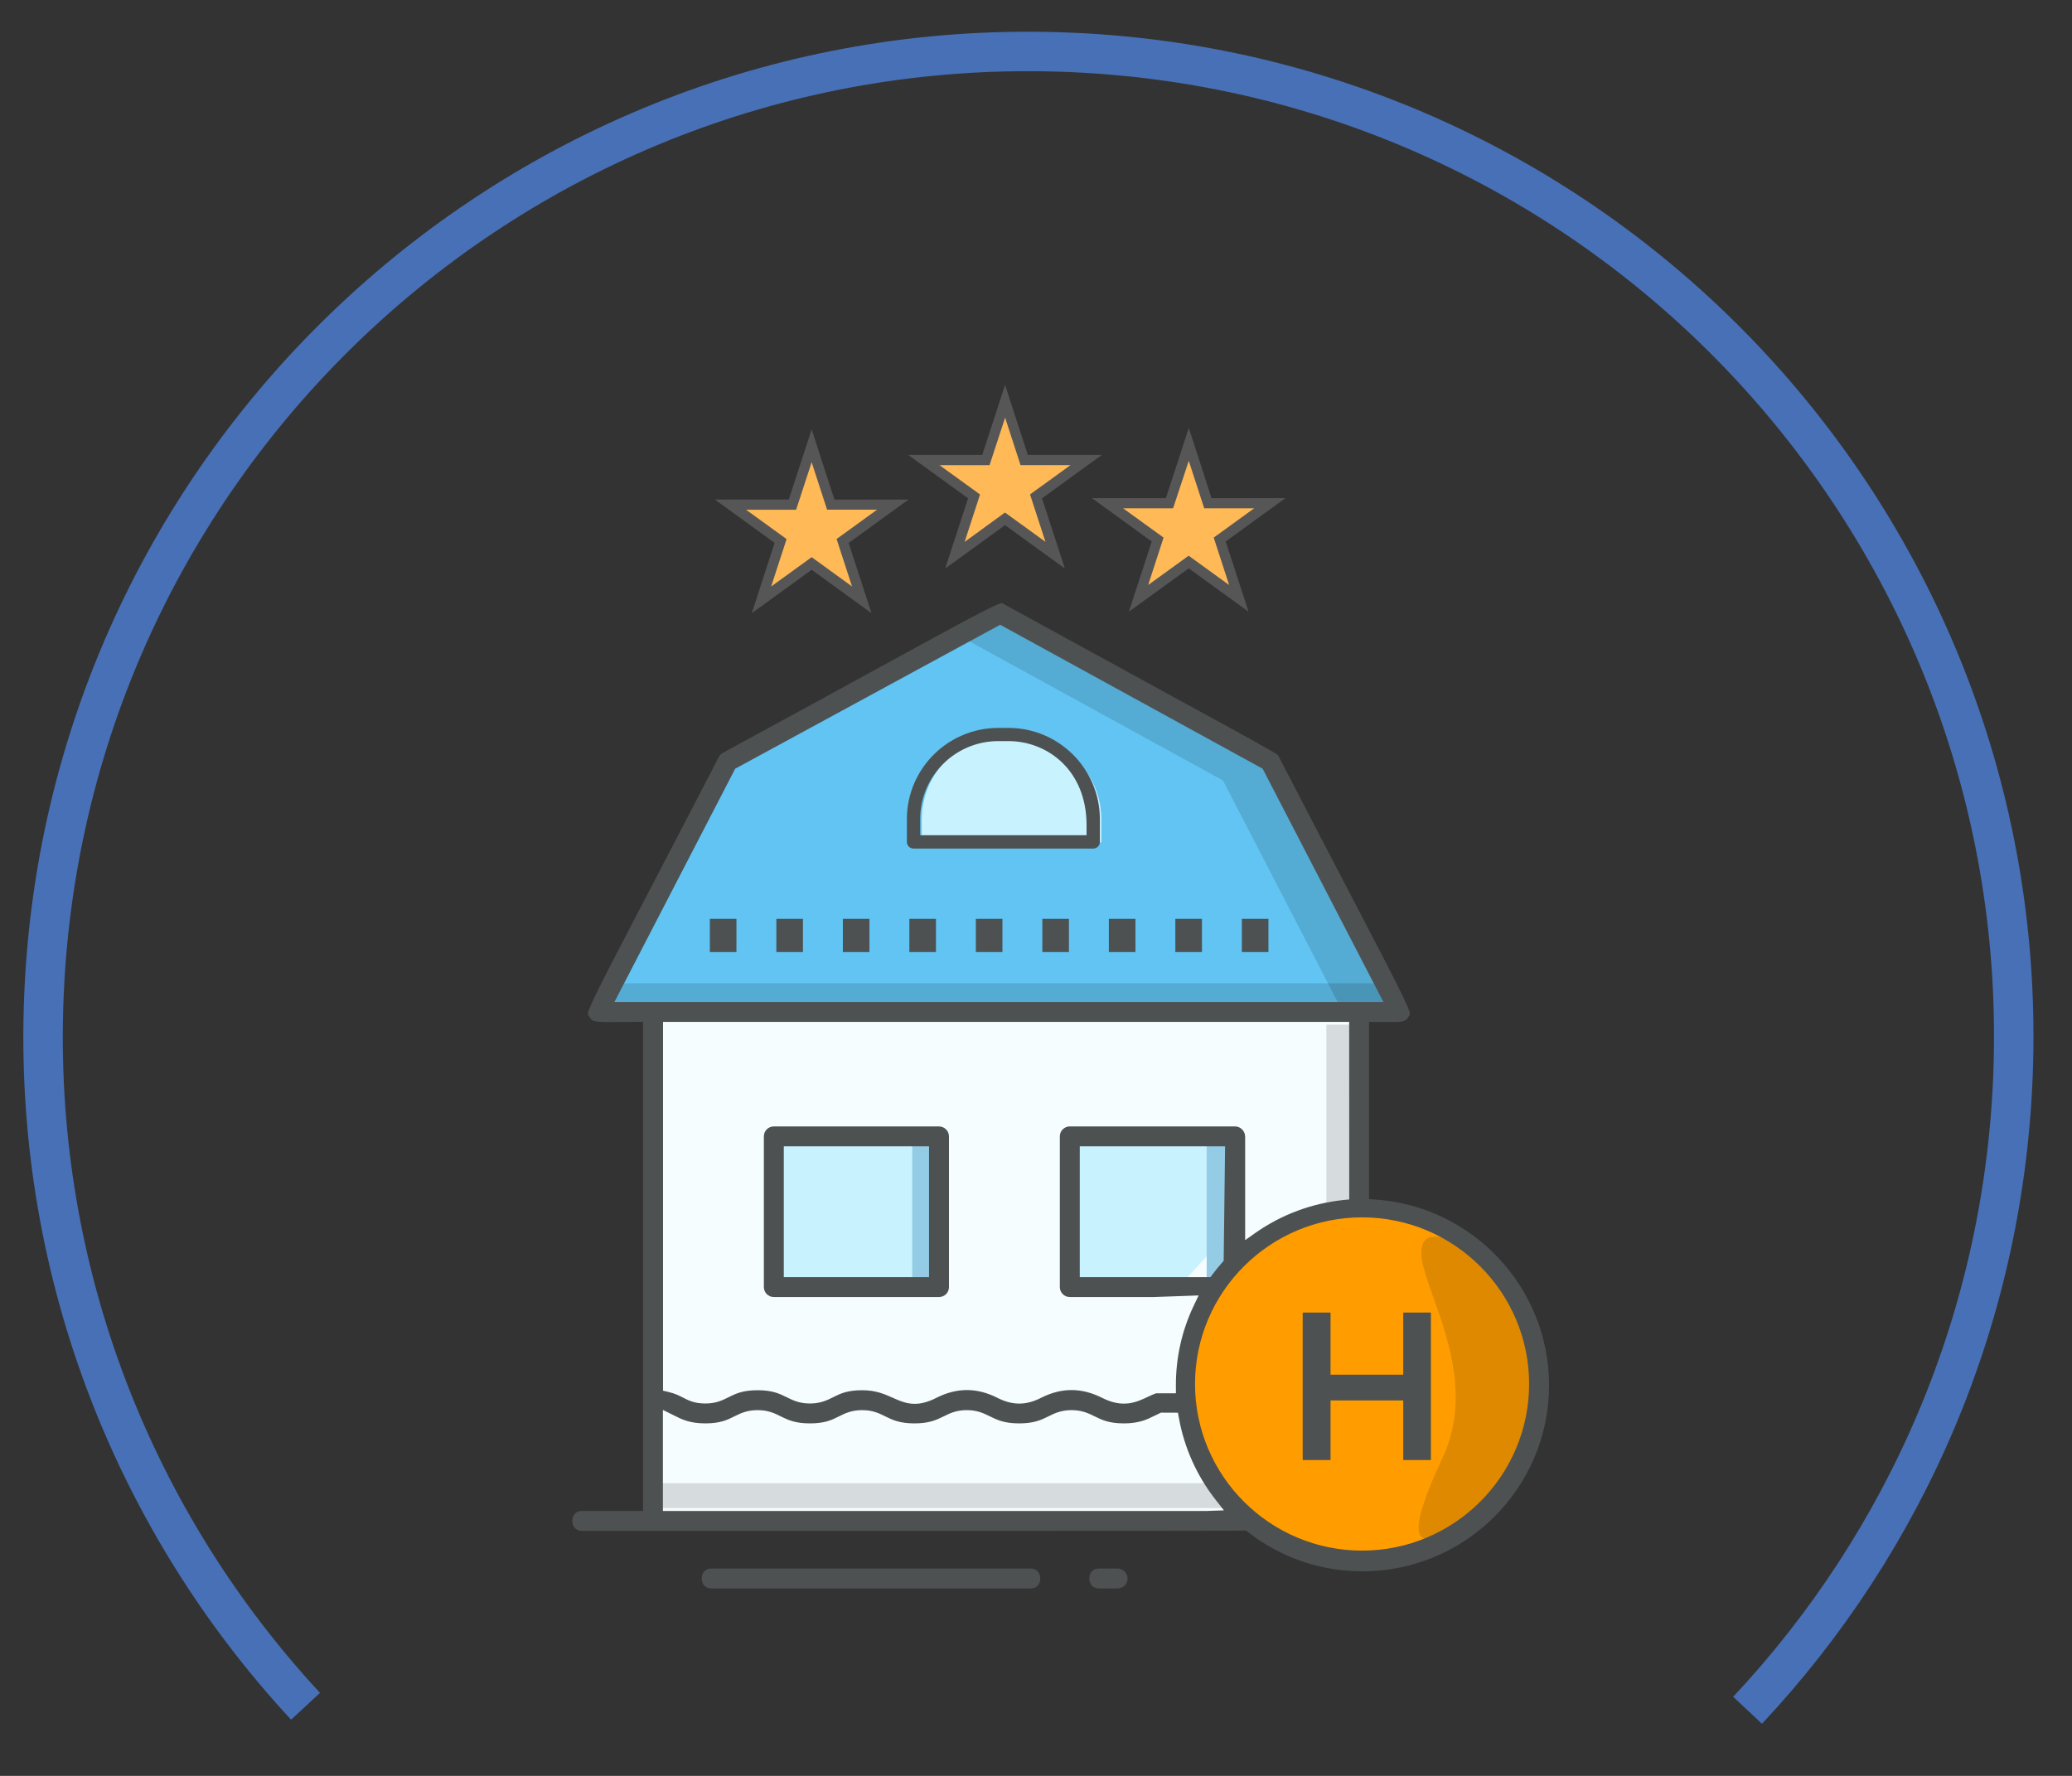
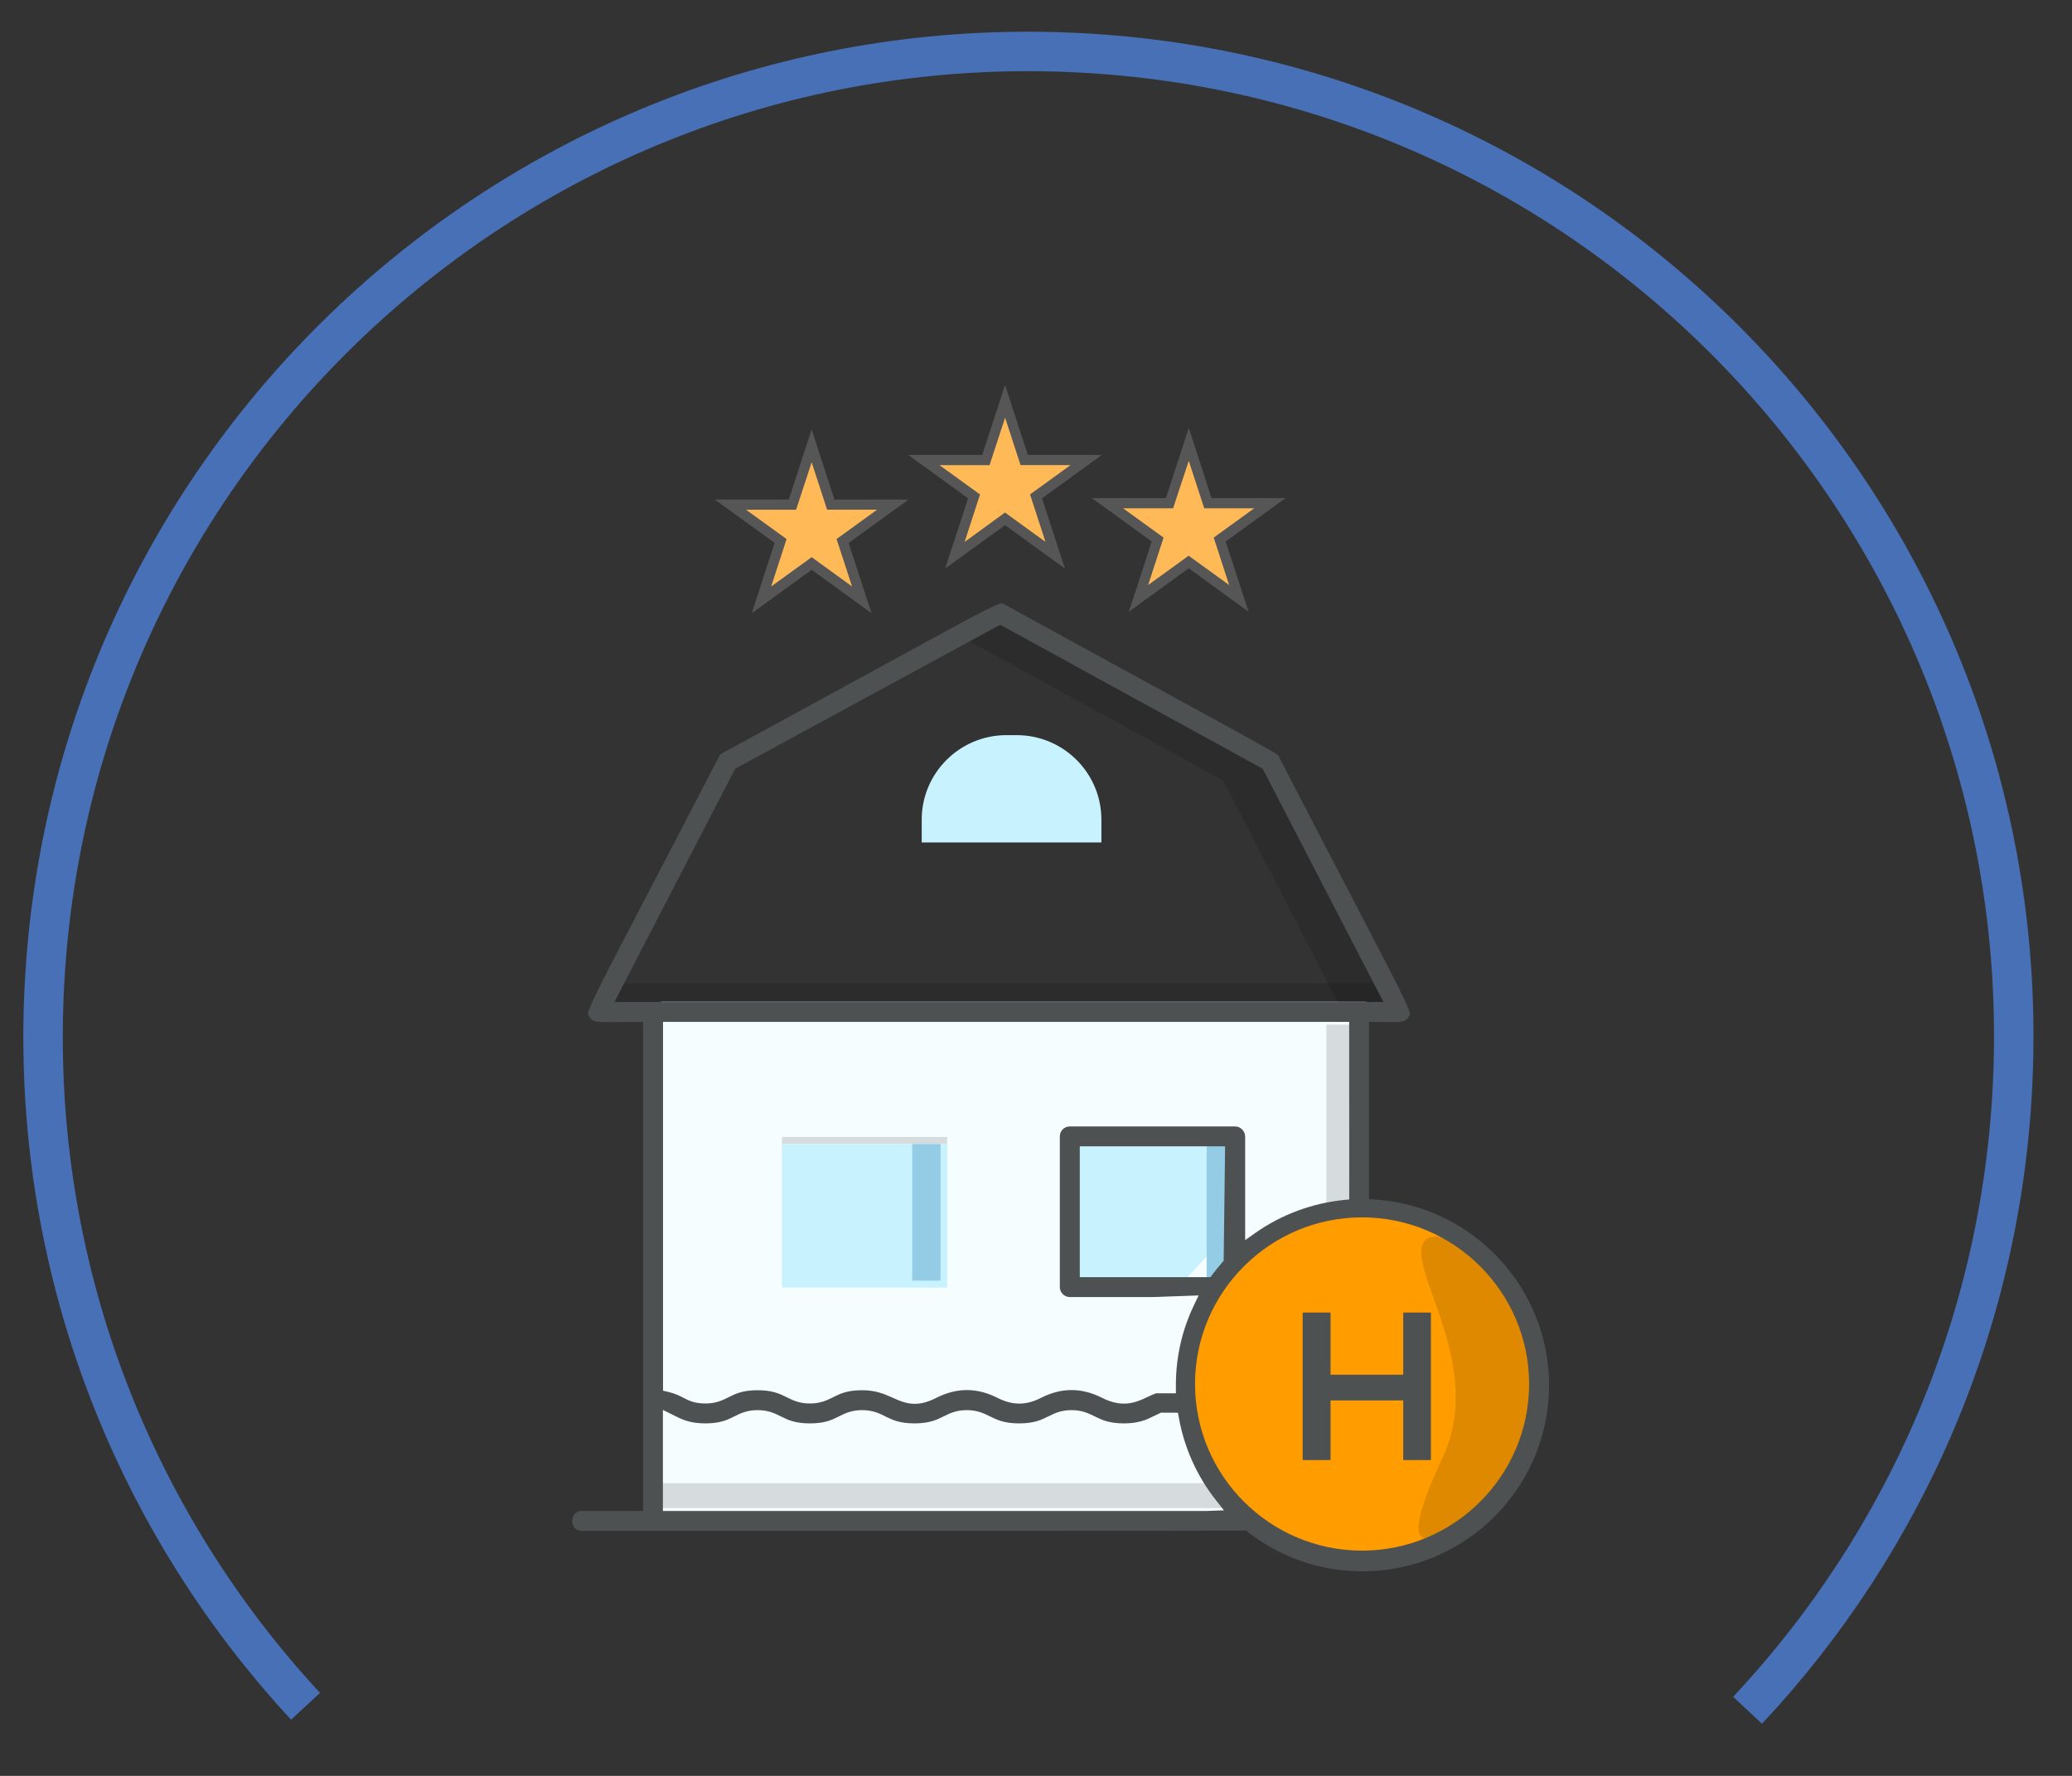
<svg xmlns="http://www.w3.org/2000/svg" width="210" height="180" fill="none" viewBox="0 0 210 180">
  <rect x="0" y="0" width="210" height="180" fill="#333333" stroke="none" />
  <g clip-path="url(#prefix__clip0)">
    <path fill="#F6FDFF" d="M138.459 101.533H67.004v52.683h71.455v-52.683z" />
    <path fill="#C9F2FF" d="M119.372 130.517h-10.11v-15.276h16.735v8.115l-6.625 7.161z" />
    <path fill="#000" d="M95.999 115.241H79.257v15.276H96v-15.276z" opacity=".13" />
    <path fill="#F6FDFF" d="M95.999 115.954H79.257v15.275H96v-15.275z" />
-     <path fill="#61C4F2" d="M142.159 102.629l-13.142-25.394-27.357-15.006-27.613 15.006-13.142 25.394h81.254z" />
    <path fill="#C9F2FF" d="M103.035 74.512h-1.024c-4.745 0-8.594 3.84-8.594 8.572v2.306h18.211v-2.312c0-4.727-3.848-8.566-8.593-8.566z" />
    <path fill="#000" d="M123.955 79.104l12.172 23.525h6.383l-13.143-25.394-27.356-15.006-4.428 2.407 26.372 14.468zM137.731 150.33H66.405v2.528h71.326v-2.528z" opacity=".13" />
    <path fill="#C9F2FF" d="M95.999 115.954H79.257v14.563H96v-14.563z" />
    <path fill="#94CCE6" d="M92.454 115.954v13.85h2.871v-13.85h-2.871zM122.297 115.954v13.85h2.871v-13.85h-2.871z" />
    <path fill="#000" d="M138.567 103.859h-4.138v19.733h4.138v-19.733zM140.488 99.664H62.307v2.965h78.181v-2.965z" opacity=".13" />
    <path fill="#FF9D00" d="M138.088 157.484c9.459 0 17.126-7.649 17.126-17.084 0-9.435-7.667-17.084-17.126-17.084-9.458 0-17.125 7.649-17.125 17.084 0 9.435 7.667 17.084 17.125 17.084z" />
    <path fill="#000" d="M145.28 155.91c6.295-1.465 9.934-8.639 9.934-15.51 0-6.333-3.457-11.867-8.593-14.818 0 0-3.384-1.439-2.386 2.709.997 4.149 5.486 11.941 1.995 19.41-3.485 7.456-2.743 8.626-.95 8.209z" opacity=".13" />
    <path fill="#FFB957" d="M101.869 52.594l-5.088 3.685 1.947-5.964-5.088-3.684h6.288l1.941-5.964 1.941 5.964h6.288l-5.088 3.684 1.941 5.964-5.082-3.685z" />
    <path fill="#565656" d="M101.869 42.335l1.564 4.807h5.068l-4.105 2.971 1.564 4.808-4.105-2.972-4.09 2.978 1.563-4.807-4.104-2.971h5.068l1.577-4.814zm0-3.335l-.984 3.019-1.335 4.094h-7.5l2.574 1.862 3.49 2.535-1.334 4.095-.984 3.018 2.575-1.862 3.491-2.535 3.491 2.535 2.575 1.862-.984-3.018-1.334-4.095 3.491-2.535 2.574-1.862h-7.501l-1.335-4.094-.97-3.019z" />
    <path fill="#FFB957" d="M120.484 56.971l-5.082 3.685 1.941-5.964-5.088-3.684h6.288l1.941-5.964 1.941 5.964h6.288l-5.088 3.684 1.948 5.964-5.089-3.685z" />
    <path fill="#565656" d="M120.484 46.711l1.564 4.808h5.068l-4.104 2.971 1.563 4.807-4.104-2.971-4.105 2.971 1.564-4.807-4.105-2.971h5.069l1.59-4.808zm0-3.334l-.984 3.018-1.334 4.095h-7.502l2.575 1.862 3.491 2.535-1.334 4.094-.984 3.02 2.574-1.863 3.491-2.535 3.492 2.535L126.543 62l-.984-3.019-1.334-4.094 3.491-2.535 2.574-1.862h-7.501l-1.321-4.095-.984-3.018z" />
    <path fill="#FFB957" d="M79.122 54.833l-5.088-3.684h6.288l1.941-5.964 1.941 5.964h6.282l-5.082 3.684 1.94 5.964-5.08-3.684-5.09 3.684 1.948-5.964z" />
    <path fill="#565656" d="M82.263 46.853l1.564 4.807h5.068l-4.105 2.972 1.564 4.807-4.09-2.965-4.105 2.971 1.563-4.807-4.104-2.971h5.068l1.577-4.814zm0-3.335l-.984 3.019-1.334 4.094H72.443l2.575 1.863 3.491 2.534-1.334 4.095-.978 3.025 2.575-1.862 3.491-2.535 3.491 2.535 2.575 1.862-.984-3.019-1.335-4.094 3.492-2.535 2.574-1.862h-7.501l-1.335-4.094-.977-3.026z" />
-     <path fill="#4D5152" d="M95.17 114.173H78.428c-.56 0-1.01.45-1.01 1.008v15.275c0 .558.45 1.009 1.01 1.009H95.17c.56 0 1.01-.451 1.01-1.009v-15.275c0-.551-.458-1.008-1.01-1.008zm-1.011 15.275h-14.72V116.19h14.72v13.258zM74.64 93.135h-2.695v3.362h2.695v-3.362zM128.558 93.135h-2.696v3.362h2.696v-3.362zM121.819 93.135h-2.696v3.362h2.696v-3.362zM104.43 158.983H72.12c-.735 0-.998.544-.998 1.008 0 .464.263 1.009.998 1.009h32.317c.734 0 .997-.545.997-1.009-.006-.464-.269-1.008-1.004-1.008zM113.266 158.983h-1.867c-.735 0-.998.544-.998 1.008 0 .269.088.532.25.713.175.195.424.296.748.296h1.867c.559 0 1.011-.451 1.011-1.009 0-.558-.458-1.008-1.011-1.008zM94.86 93.135h-2.696v3.362h2.696v-3.362zM115.079 93.135h-2.696v3.362h2.696v-3.362zM108.339 93.135h-2.696v3.362h2.696v-3.362zM102.206 73.78h-1.024c-5.11 0-9.268 4.147-9.268 9.244v2.313c0 .37.304.672.674.672H110.8c.371 0 .674-.303.674-.672v-2.313c-.007-5.097-4.158-9.245-9.267-9.245zm7.912 10.877H93.262v-1.64c0-4.357 3.552-7.9 7.92-7.9h1.024c3.936 0 7.919 2.932 7.919 8.525v1.016h-.007zM101.599 93.135h-2.696v3.362h2.696v-3.362zM88.12 93.135h-2.696v3.362h2.696v-3.362zM81.38 93.135h-2.696v3.362h2.696v-3.362z" />
    <path fill="#4D5152" d="M58.998 155.164h.27c30.045.007 65.375 0 66.089-.02l.923-.014.189.148c3.35 2.609 7.373 3.987 11.619 3.987 10.427 0 18.912-8.464 18.912-18.865 0-9.89-7.744-18.153-17.624-18.818l-.627-.041v-17.964h.674c.391 0 .741.006 1.051.013 1.665.02 1.955-.007 2.258-.491.034-.06.067-.107.101-.161.027-.04.054-.074.067-.114.061-.484-1.523-3.517-5.755-11.632-1.881-3.603-4.334-8.31-7.522-14.475-.033-.06-.054-.107-.067-.154-.236-.242-2.528-1.493-11.033-6.145-3.977-2.172-9.362-5.117-16.661-9.124-.067-.04-.128-.074-.182-.107-.033-.02-.06-.04-.094-.054h-.014c-.525 0-3.511 1.634-12.266 6.42-3.943 2.159-9.146 5.003-16.034 8.748-.182.094-.323.242-.418.423-3.248 6.273-5.728 11.033-7.622 14.657-4.159 7.974-5.715 10.959-5.648 11.449.007.014.04.068.074.108.034.047.067.101.101.155.297.484.52.524 2.986.497.498-.007 1.078-.013 1.752-.013h.674v49.57h-6.174c-.734 0-.997.545-.997 1.009 0 .464.263 1.008.998 1.008zm63.306-2.017H67.186v-10.239l1.193.591c.721.363 1.53.773 3.1.773 1.524 0 2.245-.356 2.939-.705.634-.316 1.294-.639 2.366-.639 1.071 0 1.725.323 2.359.639.7.342 1.422.705 2.938.705 1.53 0 2.244-.356 2.939-.705.633-.316 1.287-.639 2.359-.639 1.071 0 1.725.323 2.358.639.701.342 1.422.705 2.939.705 1.516 0 2.244-.356 2.952-.705.633-.316 1.294-.639 2.352-.639 1.072 0 1.725.323 2.366.639.701.342 1.422.705 2.945.705 1.517 0 2.244-.356 2.952-.705.634-.316 1.294-.639 2.352-.639 1.072 0 1.726.323 2.366.639.701.342 1.422.705 2.945.705 1.564 0 2.373-.41 3.087-.766.195-.101.377-.188.559-.269l.128-.054 1.706.007.101.551c.539 3.012 1.833 5.883 3.74 8.304l.822 1.042-1.745.06zm2.864-38.975h-16.741c-.56 0-1.011.451-1.011 1.009v15.275c0 .558.451 1.009 1.011 1.009h8.505l4.55-.162-.479 1.002c-1.213 2.541-1.826 5.264-1.826 8.095l.006.82h-2.008c-.276.094-.553.229-.843.363-1.112.525-2.493 1.183-4.616.108-2.096-1.063-4.132-1.063-6.221 0-1.516.766-2.871.766-4.388 0-2.096-1.063-4.131-1.063-6.22 0-.863.437-1.564.598-2.177.598-.85 0-1.53-.302-2.238-.618-.836-.37-1.698-.76-3.087-.76-1.53 0-2.244.356-2.938.706-.634.316-1.288.638-2.36.638-1.07 0-1.725-.322-2.358-.638-.701-.343-1.422-.706-2.939-.706-1.523 0-2.244.356-2.938.706-.634.316-1.287.638-2.359.638-1.112 0-1.698-.302-2.271-.598-.398-.208-.816-.417-1.503-.578l-.52-.121v-37.381h69.541l.007 17.998-.606.06c-3.182.33-6.255 1.473-8.883 3.315l-1.059.746v-10.508c-.02-.558-.471-1.016-1.031-1.016zm-1.004 2.017l-.142 11.598-.161.188c-.364.41-.681.807-.978 1.204l-.202.269h-13.243v-13.259h14.726zm30.814 24.09c0 9.312-7.596 16.889-16.93 16.889-9.335 0-16.93-7.577-16.93-16.889s7.595-16.889 16.93-16.889c9.334 0 16.93 7.577 16.93 16.889zM62.273 101.56l12.24-23.646 26.857-14.59 26.602 14.59 12.239 23.646H62.273z" />
    <path fill="#4D5152" d="M142.22 147.99v-6.044h-7.367v6.044h-2.824v-14.952h2.824v6.3h7.367v-6.3h2.804v14.952h-2.804z" />
  </g>
  <path stroke="#4770B6" stroke-width="4" d="M177.118 173.35c16.067-17.141 26.185-39.989 26.934-65.32C205.68 52.9 162.308 6.889 107.179 5.26 52.049 3.632 6.037 47.004 4.409 102.133c-.805 27.253 9.386 52.277 26.559 70.813" />
  <defs>
    <clipPath id="prefix__clip0">
-       <path fill="#fff" d="M0 0H99V122H0z" transform="translate(58 39)" />
+       <path fill="#fff" d="M0 0H99V122H0" transform="translate(58 39)" />
    </clipPath>
  </defs>
</svg>